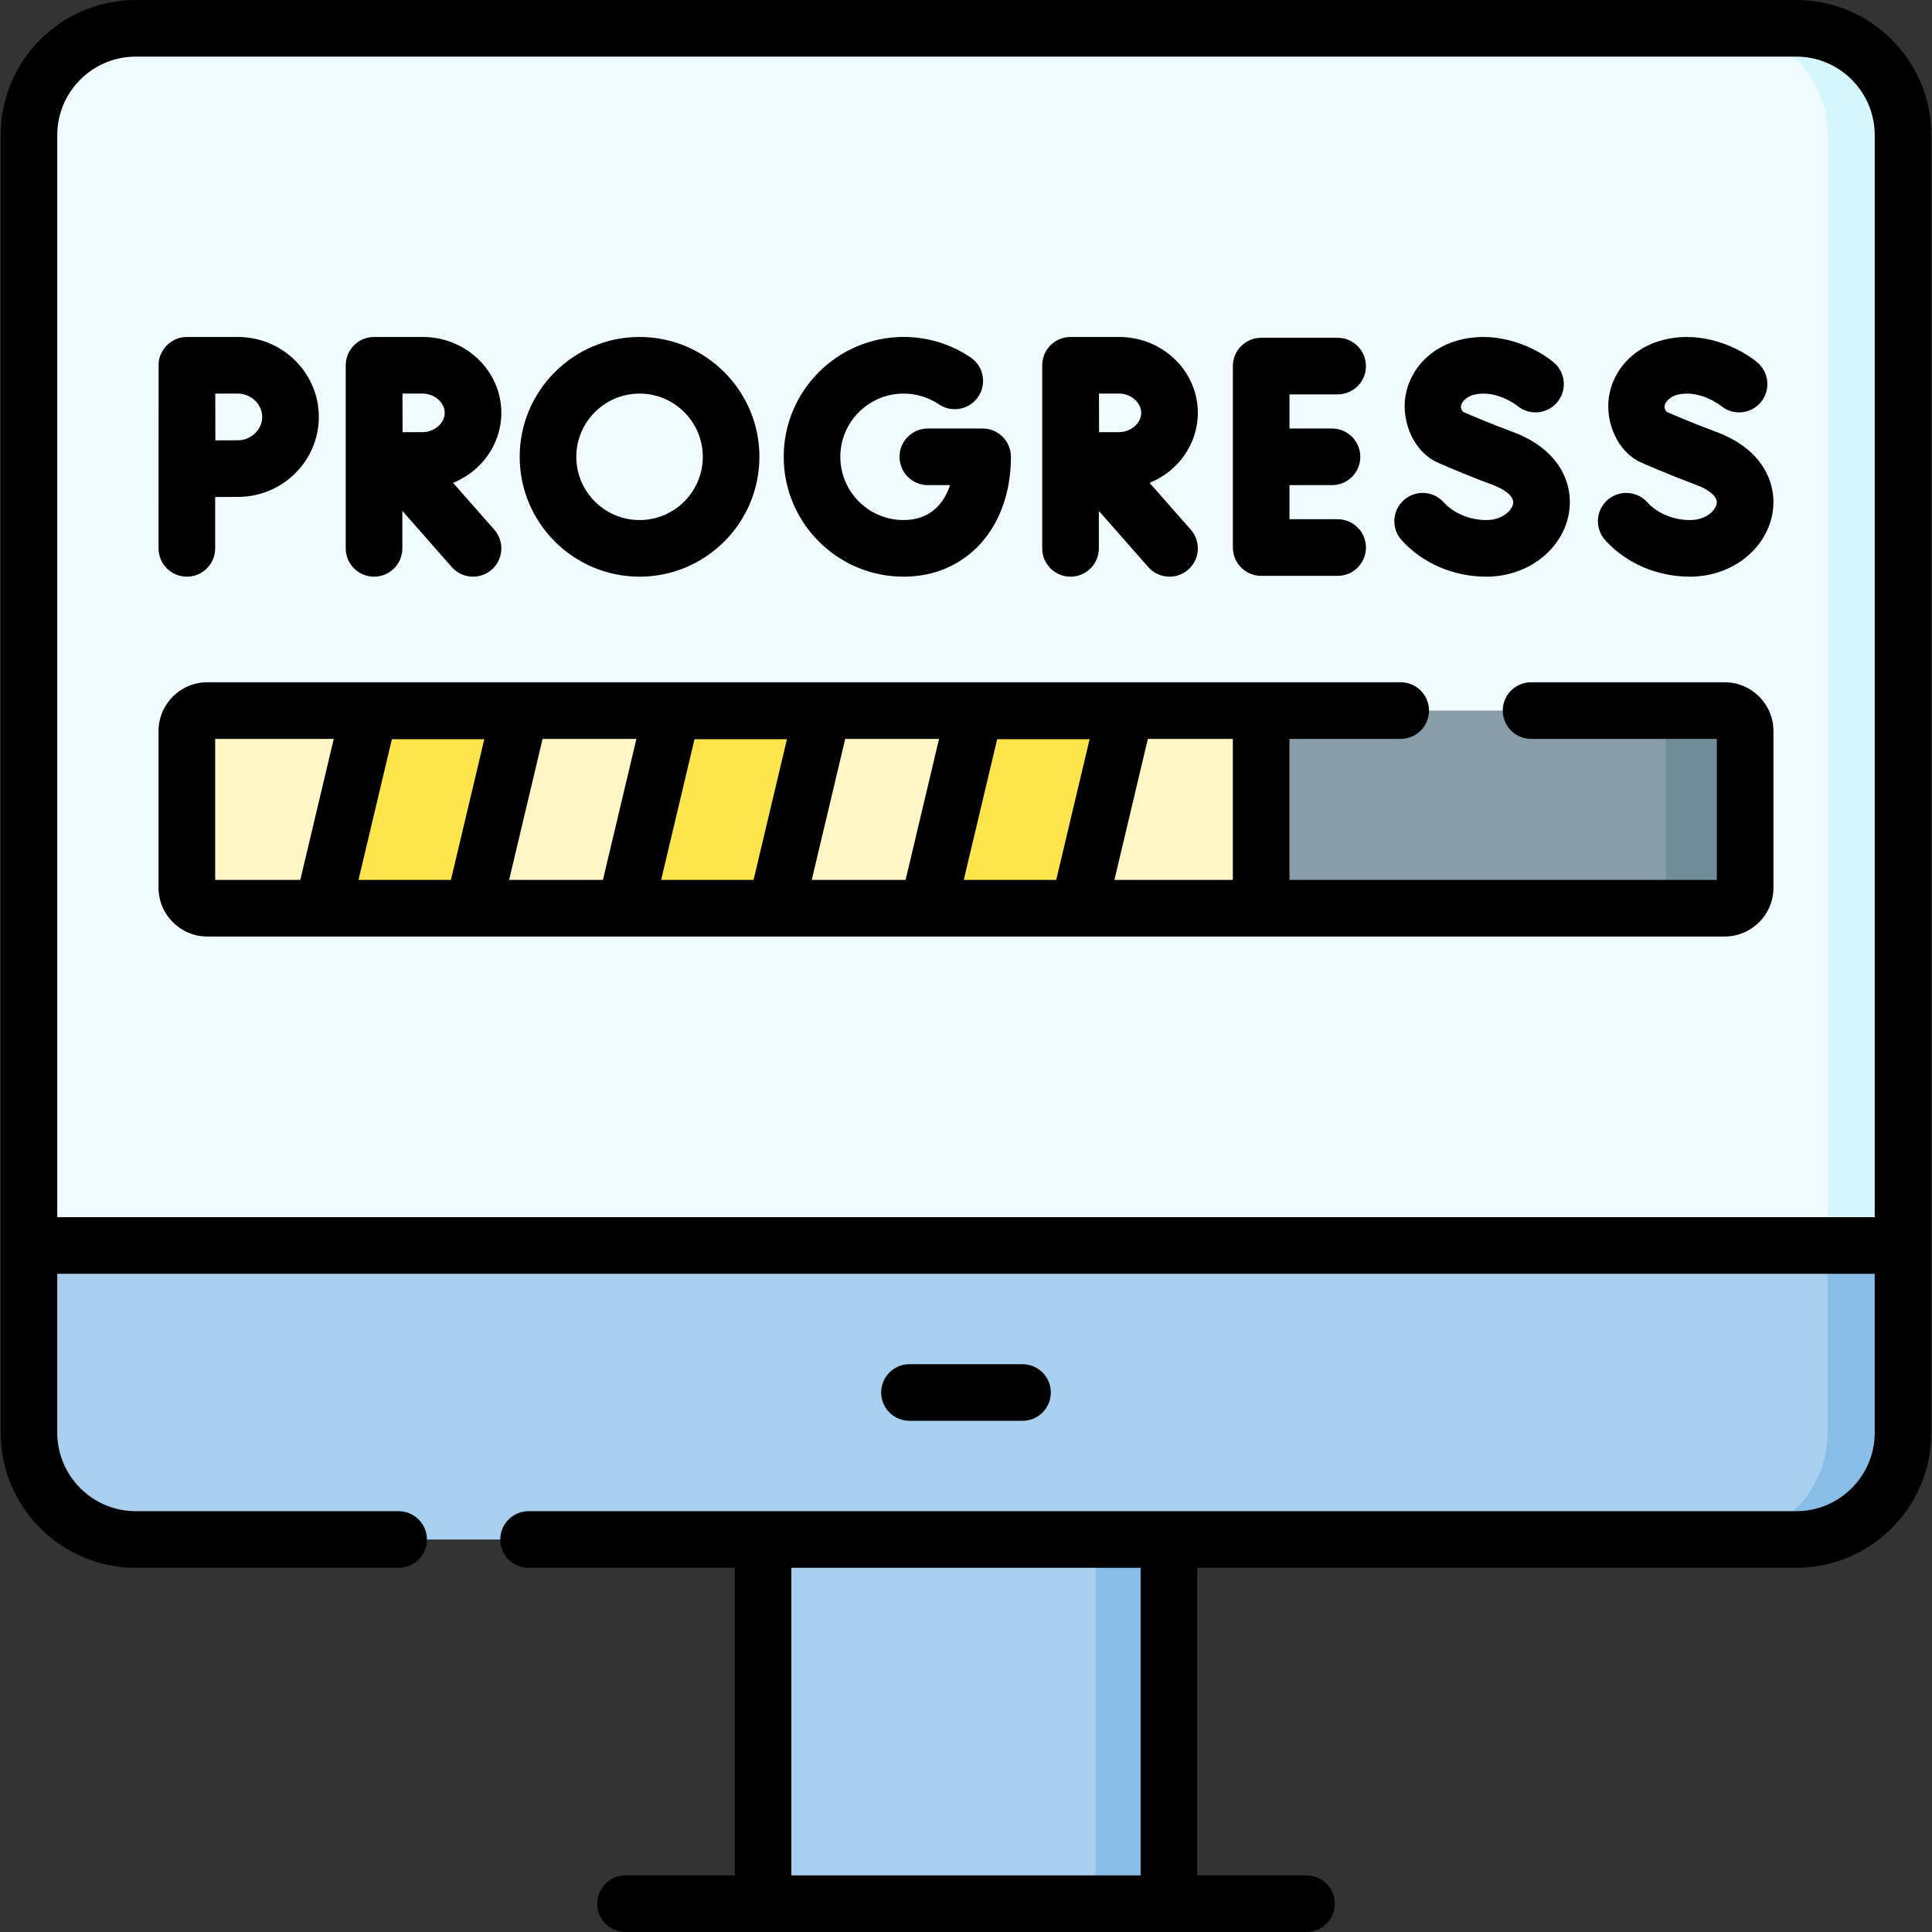
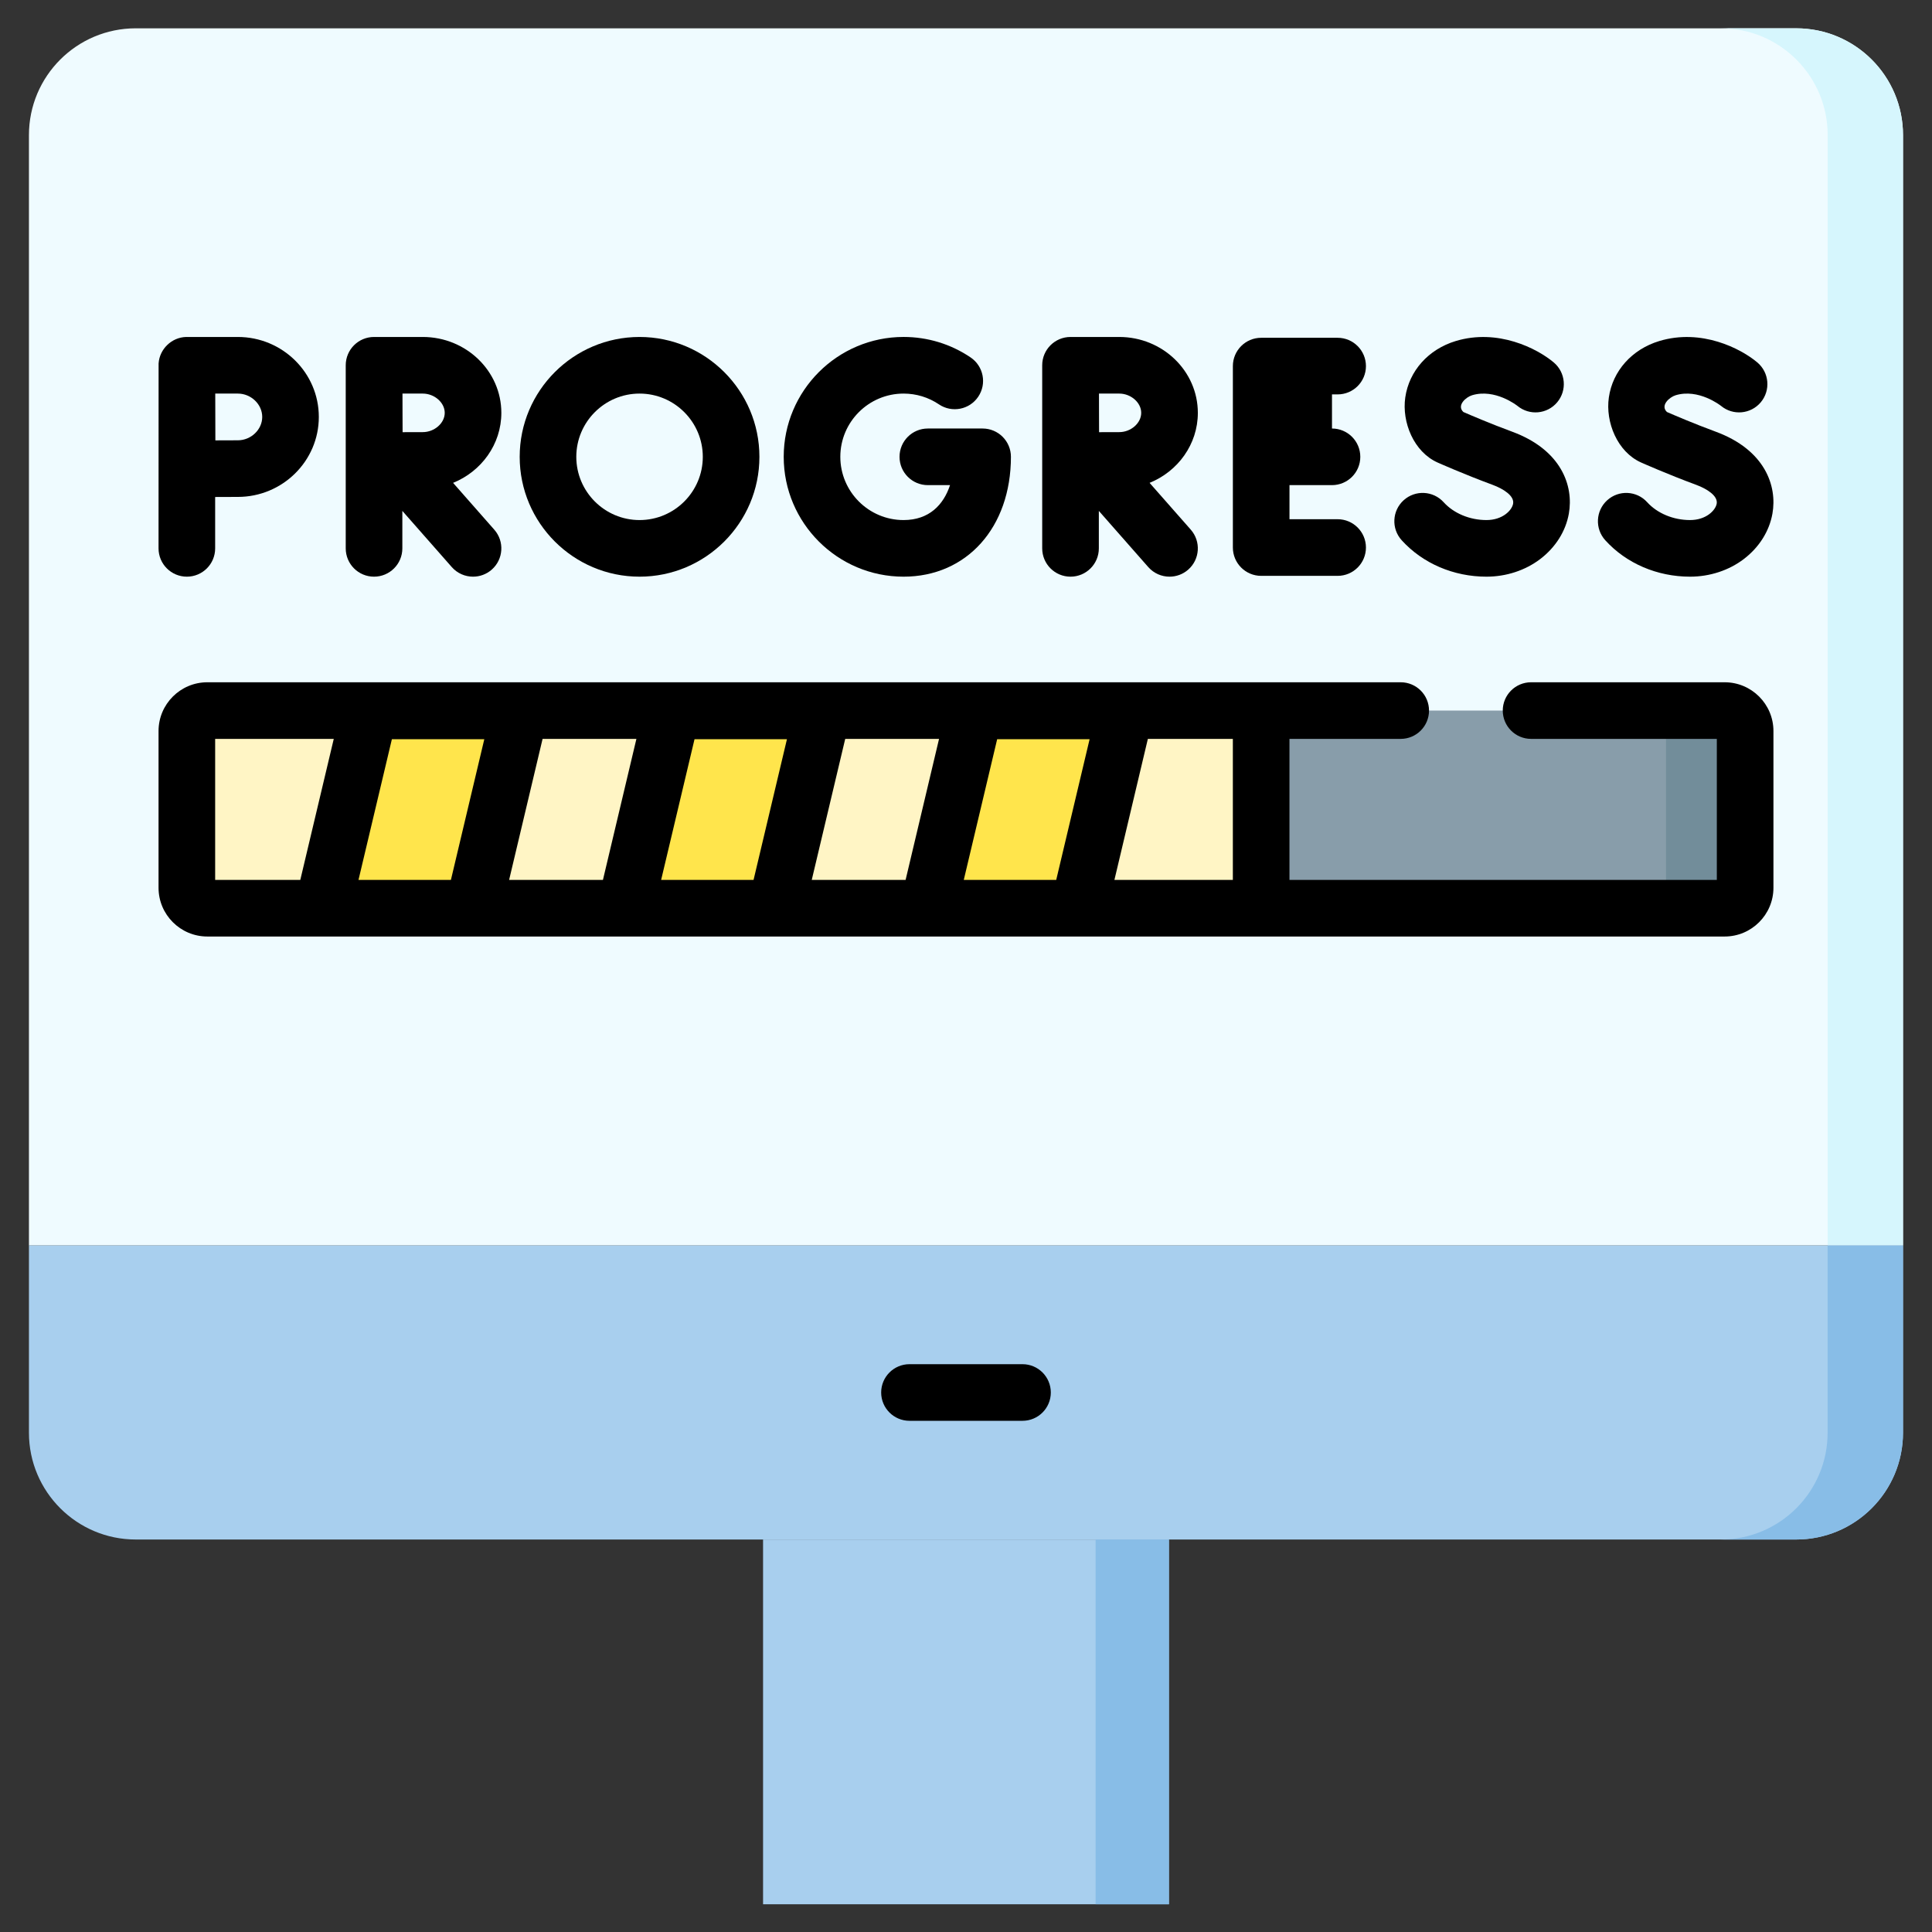
<svg xmlns="http://www.w3.org/2000/svg" width="99" height="99" viewBox="0 0 99 99" fill="none">
  <rect x="0" y="0" width="99" height="99" fill="#333333" stroke="none" />
  <g clip-path="url(#clip0_121_818)">
    <path d="M97.515 63.822H1.483V6.924C1.483 3.901 3.934 1.451 6.957 1.451H92.042C95.065 1.451 97.515 3.901 97.515 6.924V63.822H97.515Z" fill="#EFFBFF" />
    <path d="M97.515 6.924V63.822H93.655V6.924C93.655 3.9 91.203 1.45 88.181 1.45H92.041C95.065 1.45 97.515 3.9 97.515 6.924Z" fill="#D6F6FD" />
    <path d="M88.375 46.539H10.623C10.044 46.539 9.574 46.069 9.574 45.49V37.46C9.574 36.881 10.044 36.411 10.623 36.411H88.375C88.954 36.411 89.424 36.881 89.424 37.46V45.49C89.424 46.069 88.954 46.539 88.375 46.539Z" fill="#889DAA" />
    <path d="M89.424 37.461V45.489C89.424 46.069 88.955 46.538 88.375 46.538H84.321C84.901 46.538 85.371 46.069 85.371 45.489V37.461C85.371 36.881 84.901 36.412 84.321 36.412H88.375C88.955 36.412 89.424 36.881 89.424 37.461Z" fill="#728D9A" />
    <path d="M64.624 46.539H10.623C10.044 46.539 9.574 46.069 9.574 45.49V37.46C9.574 36.881 10.044 36.411 10.623 36.411H64.624V46.539H64.624Z" fill="#FFF5C5" />
    <path d="M92.042 78.888H6.957C3.934 78.888 1.483 76.437 1.483 73.414V63.822H97.515V73.414C97.515 76.437 95.065 78.888 92.042 78.888Z" fill="#A8CFEE" />
    <path d="M97.515 63.822V73.414C97.515 76.438 95.065 78.888 92.041 78.888H88.177C91.201 78.888 93.651 76.438 93.651 73.414V63.822H97.515Z" fill="#88BDE7" />
    <path d="M39.101 78.888H59.898V97.579H39.101V78.888Z" fill="#A8CFEE" />
    <path d="M56.141 78.888H59.898V97.579H56.141V78.888Z" fill="#88BDE7" />
    <path d="M24.249 46.555H16.531L18.934 36.428H26.652L24.249 46.555Z" fill="#FFE54C" />
    <path d="M39.757 46.555H32.039L34.442 36.428H42.16L39.757 46.555Z" fill="#FFE54C" />
    <path d="M55.266 46.555H47.548L49.951 36.428H57.669L55.266 46.555Z" fill="#FFE54C" />
-     <path d="M64.625 29.508H68.543C69.344 29.508 69.994 28.858 69.994 28.057C69.994 27.256 69.344 26.606 68.543 26.606H66.076V24.859H68.254C69.055 24.859 69.705 24.21 69.705 23.409C69.705 22.607 69.055 21.958 68.254 21.958H66.076V20.21H68.543C69.344 20.21 69.994 19.561 69.994 18.76C69.994 17.959 69.344 17.309 68.543 17.309H64.625C63.824 17.309 63.175 17.959 63.175 18.76V28.057C63.175 28.858 63.824 29.508 64.625 29.508Z" fill="black" />
+     <path d="M64.625 29.508H68.543C69.344 29.508 69.994 28.858 69.994 28.057C69.994 27.256 69.344 26.606 68.543 26.606H66.076V24.859H68.254C69.055 24.859 69.705 24.21 69.705 23.409C69.705 22.607 69.055 21.958 68.254 21.958V20.21H68.543C69.344 20.21 69.994 19.561 69.994 18.76C69.994 17.959 69.344 17.309 68.543 17.309H64.625C63.824 17.309 63.175 17.959 63.175 18.76V28.057C63.175 28.858 63.824 29.508 64.625 29.508Z" fill="black" />
    <path d="M46.301 29.55C49.54 29.55 51.802 27.025 51.802 23.408C51.802 22.607 51.152 21.958 50.351 21.958H47.544C46.743 21.958 46.094 22.607 46.094 23.408C46.094 24.21 46.743 24.859 47.544 24.859H48.682C48.351 25.86 47.617 26.649 46.301 26.649C44.514 26.649 43.06 25.195 43.06 23.408C43.06 21.621 44.514 20.168 46.301 20.168C46.951 20.168 47.577 20.359 48.112 20.72C48.776 21.169 49.678 20.994 50.126 20.33C50.575 19.666 50.4 18.765 49.736 18.316C48.72 17.629 47.532 17.266 46.301 17.266C42.914 17.266 40.159 20.022 40.159 23.408C40.159 26.795 42.915 29.55 46.301 29.55Z" fill="black" />
    <path d="M76.17 29.55C77.183 29.55 78.164 29.228 78.931 28.642C79.712 28.045 80.231 27.221 80.391 26.321C80.645 24.902 80.015 23.054 77.487 22.121C76.383 21.714 75.352 21.272 74.986 21.112C74.629 20.773 75.12 20.347 75.433 20.253C76.603 19.9 77.717 20.767 77.759 20.8C78.372 21.306 79.281 21.225 79.793 20.615C80.309 20.002 80.23 19.087 79.616 18.571C78.768 17.858 76.756 16.824 74.596 17.475C73.196 17.897 72.205 19.005 72.009 20.366C71.827 21.632 72.443 23.154 73.664 23.7C73.719 23.724 75.019 24.303 76.482 24.843C77.038 25.048 77.607 25.41 77.535 25.811C77.475 26.149 76.999 26.649 76.17 26.649C75.314 26.649 74.494 26.307 73.975 25.734C73.437 25.141 72.52 25.096 71.926 25.634C71.332 26.172 71.287 27.089 71.825 27.683C72.901 28.87 74.484 29.55 76.17 29.55Z" fill="black" />
    <path d="M86.602 29.55C87.615 29.55 88.596 29.228 89.363 28.642C90.144 28.045 90.663 27.221 90.823 26.321C91.076 24.902 90.446 23.054 87.918 22.121C86.814 21.714 85.783 21.272 85.418 21.112C85.06 20.772 85.551 20.348 85.864 20.253C87.035 19.9 88.149 20.767 88.191 20.8C88.804 21.306 89.712 21.225 90.225 20.615C90.74 20.002 90.661 19.087 90.048 18.571C89.2 17.858 87.187 16.824 85.027 17.475C83.627 17.897 82.636 19.005 82.441 20.366C82.259 21.63 82.873 23.154 84.095 23.7C84.15 23.724 85.45 24.303 86.914 24.843C87.47 25.048 88.038 25.41 87.967 25.811C87.906 26.149 87.431 26.649 86.601 26.649C85.746 26.649 84.925 26.307 84.406 25.735C83.869 25.141 82.951 25.096 82.357 25.634C81.764 26.172 81.719 27.089 82.257 27.683C83.332 28.87 84.916 29.55 86.602 29.55Z" fill="black" />
    <path d="M19.166 29.55C19.968 29.55 20.617 28.901 20.617 28.1V26.18L23.15 29.058C23.437 29.384 23.837 29.55 24.24 29.55C24.58 29.55 24.922 29.431 25.198 29.189C25.799 28.66 25.858 27.743 25.328 27.142L23.217 24.743C24.668 24.155 25.69 22.768 25.69 21.155C25.69 19.011 23.883 17.267 21.663 17.267H19.17C19.169 17.267 19.169 17.267 19.168 17.267C19.167 17.267 19.167 17.267 19.166 17.267C18.365 17.267 17.716 17.916 17.716 18.717V28.1C17.716 28.901 18.365 29.55 19.166 29.55ZM21.663 20.168C22.263 20.168 22.789 20.629 22.789 21.155C22.789 21.682 22.262 22.143 21.663 22.143C21.415 22.143 21.026 22.145 20.63 22.146C20.628 21.764 20.626 21.393 20.626 21.155C20.626 20.951 20.626 20.57 20.624 20.168L21.663 20.168Z" fill="black" />
    <path d="M54.856 29.55C55.657 29.55 56.307 28.901 56.307 28.1V26.18L58.84 29.058C59.127 29.384 59.527 29.55 59.929 29.55C60.27 29.55 60.612 29.431 60.887 29.189C61.489 28.66 61.547 27.743 61.018 27.141L58.907 24.743C60.358 24.155 61.38 22.768 61.38 21.156C61.38 19.011 59.573 17.267 57.352 17.267H54.859C54.858 17.267 54.858 17.267 54.858 17.267C54.857 17.267 54.856 17.267 54.856 17.267C54.055 17.267 53.405 17.916 53.405 18.717V28.1C53.406 28.901 54.055 29.55 54.856 29.55ZM57.352 20.168C57.952 20.168 58.478 20.629 58.478 21.155C58.478 21.682 57.952 22.143 57.352 22.143C57.104 22.143 56.716 22.145 56.319 22.146C56.317 21.764 56.316 21.393 56.316 21.155C56.316 20.951 56.315 20.569 56.314 20.168L57.352 20.168Z" fill="black" />
    <path d="M9.575 29.55C10.376 29.55 11.025 28.901 11.025 28.1V25.467C11.467 25.465 11.911 25.463 12.187 25.463C14.476 25.463 16.337 23.625 16.337 21.365C16.337 19.105 14.476 17.267 12.187 17.267C12.187 17.267 9.55 17.267 9.538 17.267C8.798 17.285 8.181 17.883 8.128 18.612C8.128 18.615 8.127 18.618 8.127 18.621C8.127 18.63 8.124 28.1 8.124 28.1C8.124 28.901 8.774 29.55 9.575 29.55ZM12.187 20.168C12.864 20.168 13.437 20.716 13.437 21.365C13.437 22.014 12.864 22.562 12.187 22.562C11.913 22.562 11.475 22.564 11.036 22.566C11.034 22.108 11.031 20.648 11.03 20.168H12.187Z" fill="black" />
    <path d="M32.772 29.55C36.159 29.55 38.914 26.795 38.914 23.409C38.914 20.022 36.158 17.267 32.772 17.267C29.385 17.267 26.63 20.022 26.63 23.409C26.63 26.795 29.385 29.55 32.772 29.55ZM32.772 20.168C34.559 20.168 36.013 21.622 36.013 23.409C36.013 25.195 34.559 26.649 32.772 26.649C30.985 26.649 29.531 25.195 29.531 23.409C29.531 21.622 30.985 20.168 32.772 20.168Z" fill="black" />
-     <path d="M92.042 0H6.958C3.139 0 0.033 3.106 0.033 6.924V73.414C0.033 77.232 3.139 80.338 6.958 80.338H20.426C21.227 80.338 21.877 79.689 21.877 78.888C21.877 78.087 21.227 77.437 20.426 77.437H6.958C4.739 77.437 2.934 75.632 2.934 73.414V65.272H96.065V73.414C96.065 75.632 94.26 77.437 92.042 77.437H27.085C26.284 77.437 25.635 78.087 25.635 78.888C25.635 79.689 26.284 80.338 27.085 80.338H37.65V96.099H32.052C31.251 96.099 30.602 96.748 30.602 97.549C30.602 98.35 31.251 99 32.052 99H66.947C67.748 99 68.397 98.35 68.397 97.549C68.397 96.748 67.748 96.099 66.947 96.099H61.349V80.338H92.042C95.86 80.338 98.966 77.232 98.966 73.414V6.924C98.966 3.106 95.86 0 92.042 0ZM58.448 96.099H40.551V80.339H58.448V96.099ZM96.065 62.371H2.934V6.924C2.934 4.706 4.739 2.901 6.958 2.901H92.042C94.26 2.901 96.065 4.706 96.065 6.924V62.371Z" fill="black" />
    <path d="M52.396 72.805C53.197 72.805 53.846 72.156 53.846 71.355C53.846 70.554 53.197 69.904 52.396 69.904H46.604C45.803 69.904 45.153 70.554 45.153 71.355C45.153 72.156 45.803 72.805 46.604 72.805H52.396Z" fill="black" />
    <path d="M88.375 34.961H78.456C77.655 34.961 77.005 35.61 77.005 36.411C77.005 37.212 77.655 37.862 78.456 37.862H87.974V45.088H66.075V37.862H71.775C72.577 37.862 73.226 37.212 73.226 36.411C73.226 35.61 72.577 34.961 71.775 34.961H10.624C9.245 34.961 8.124 36.082 8.124 37.46V45.49C8.124 46.868 9.245 47.989 10.624 47.989H88.375C89.753 47.989 90.875 46.868 90.875 45.49V37.46C90.875 36.082 89.754 34.961 88.375 34.961ZM15.388 45.088H11.025V37.862H17.103L15.388 45.088ZM23.106 45.088H18.37L20.081 37.878H24.817L23.106 45.088ZM30.896 45.088H26.088L27.803 37.862H32.611L30.896 45.088ZM38.614 45.088H33.878L35.589 37.878H40.325L38.614 45.088ZM46.405 45.088H41.596L43.311 37.862H48.119L46.405 45.088ZM54.123 45.088H49.386L51.097 37.878H55.834L54.123 45.088ZM63.174 45.088H57.105L58.819 37.862H63.174V45.088Z" fill="black" />
  </g>
  <defs>
    <clipPath id="clip0_121_818">
      <rect width="99" height="99" fill="white" />
    </clipPath>
  </defs>
</svg>